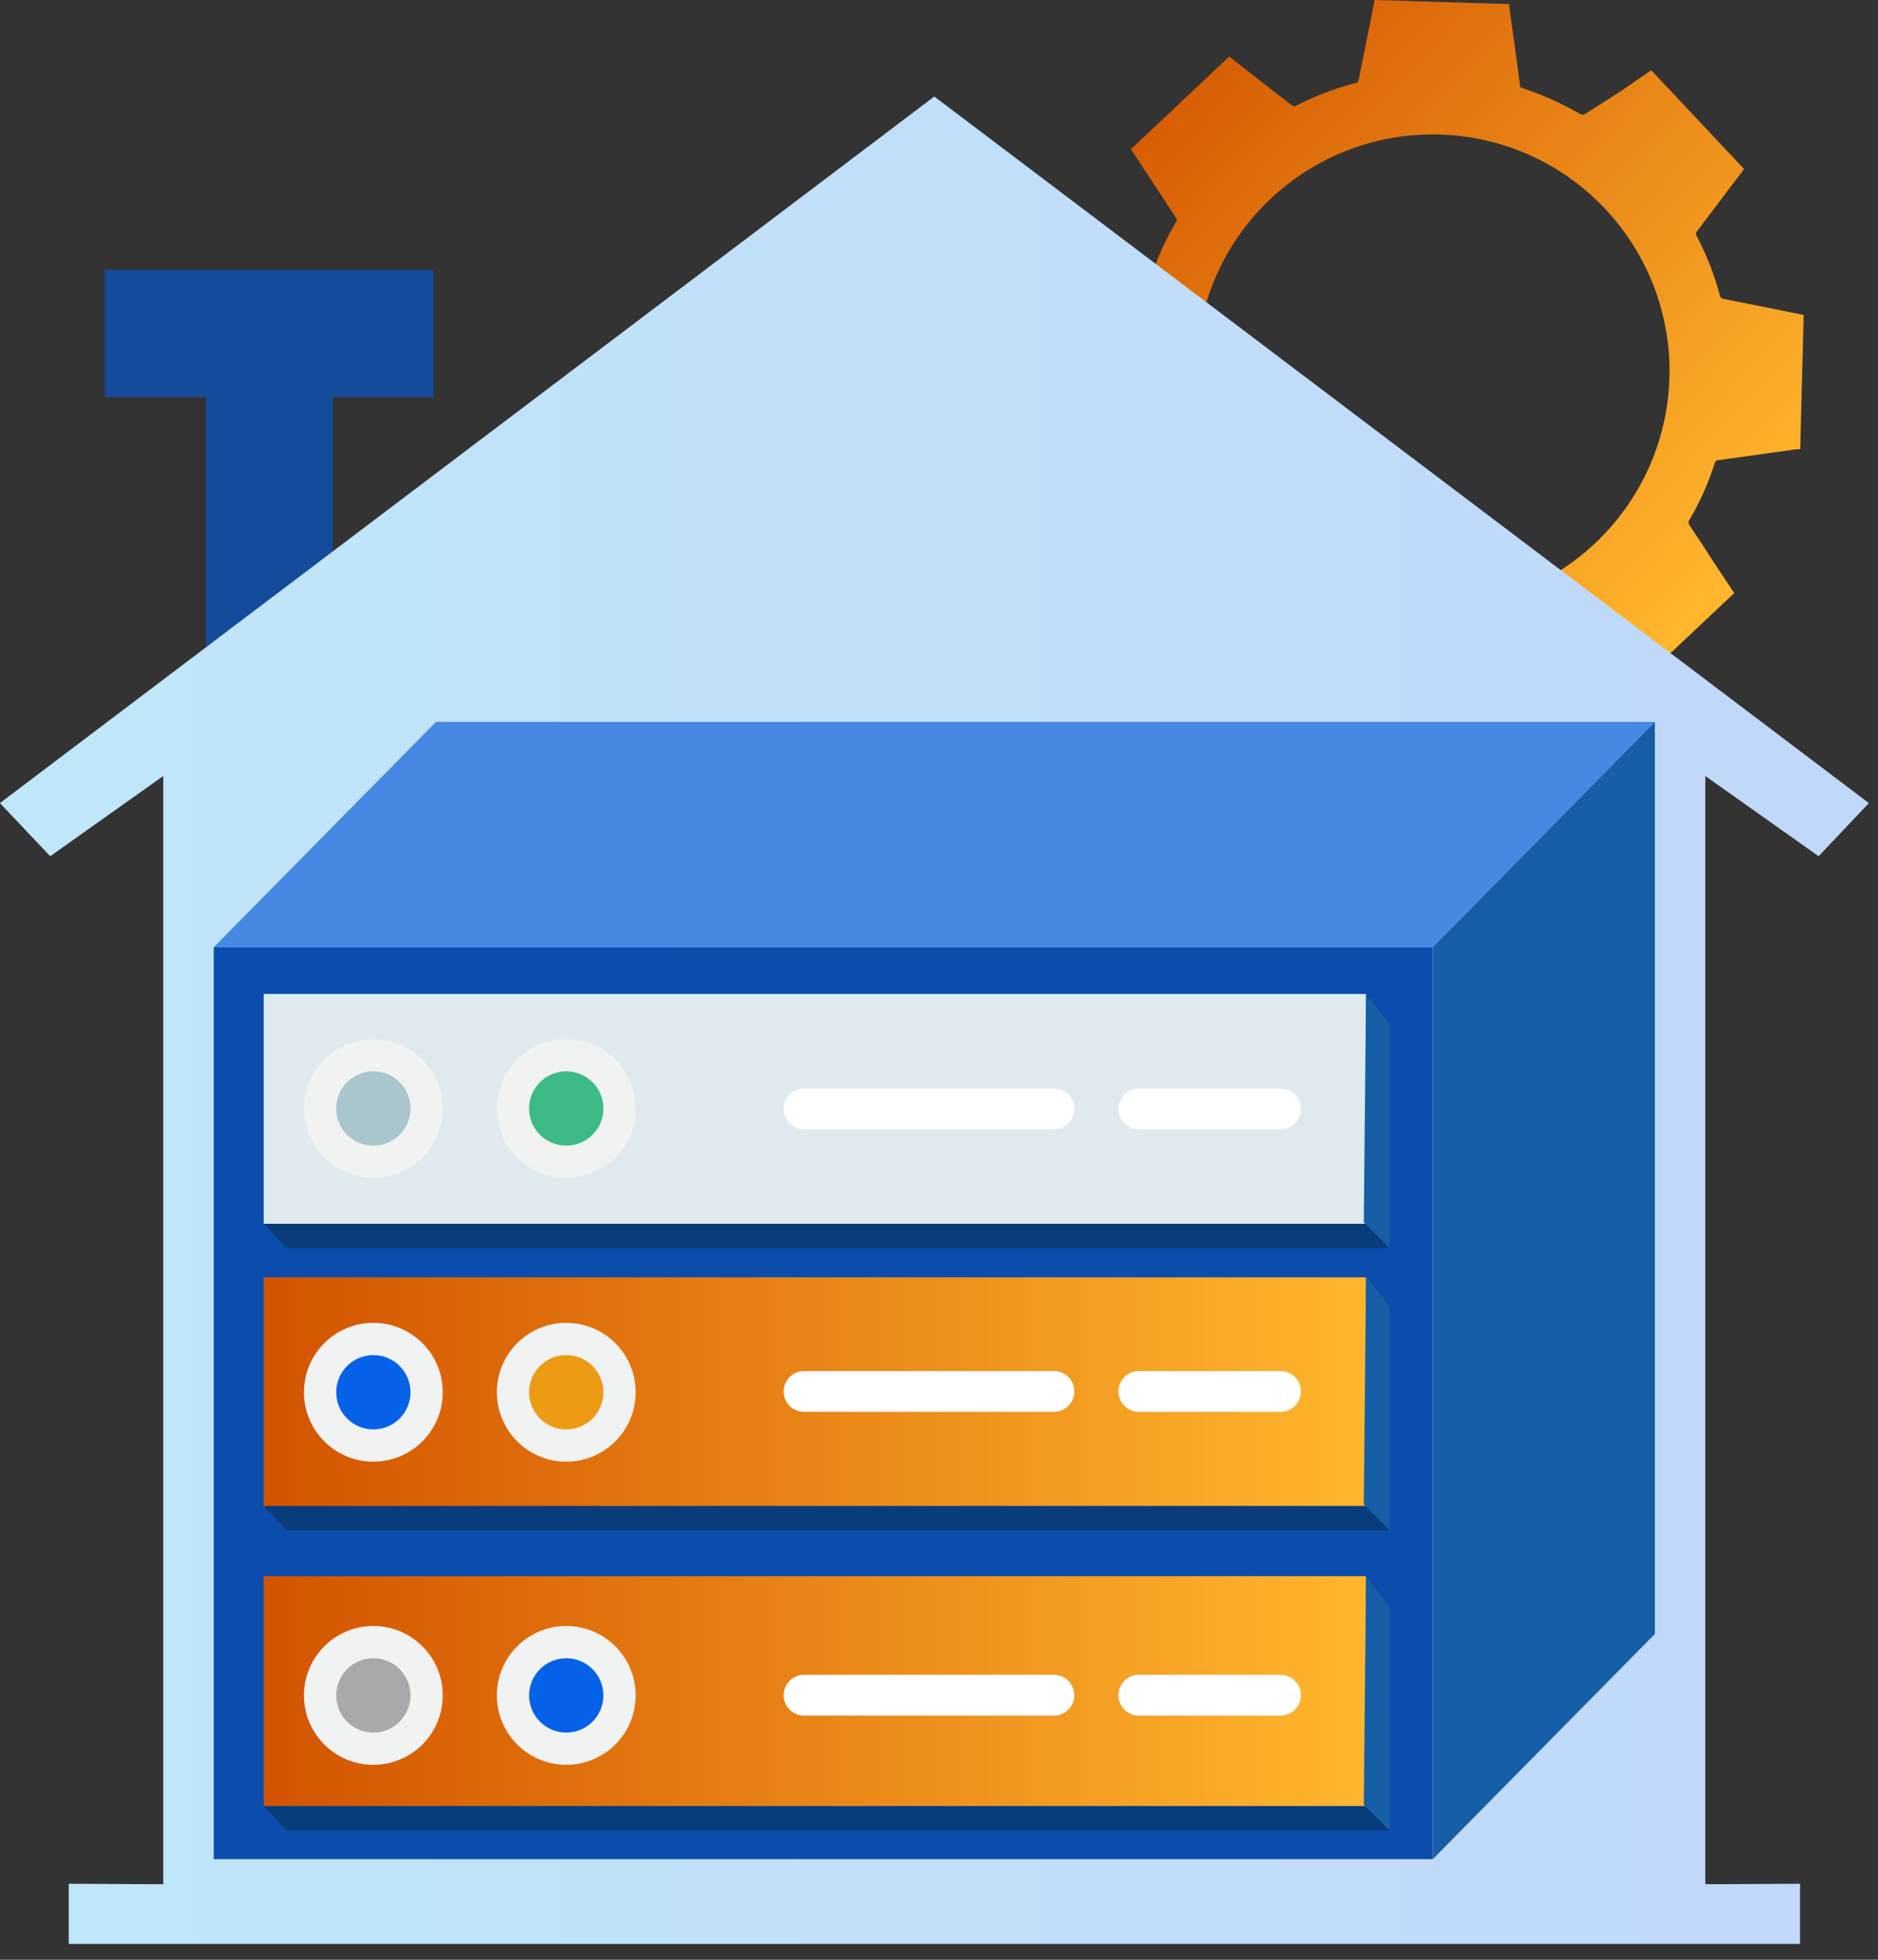
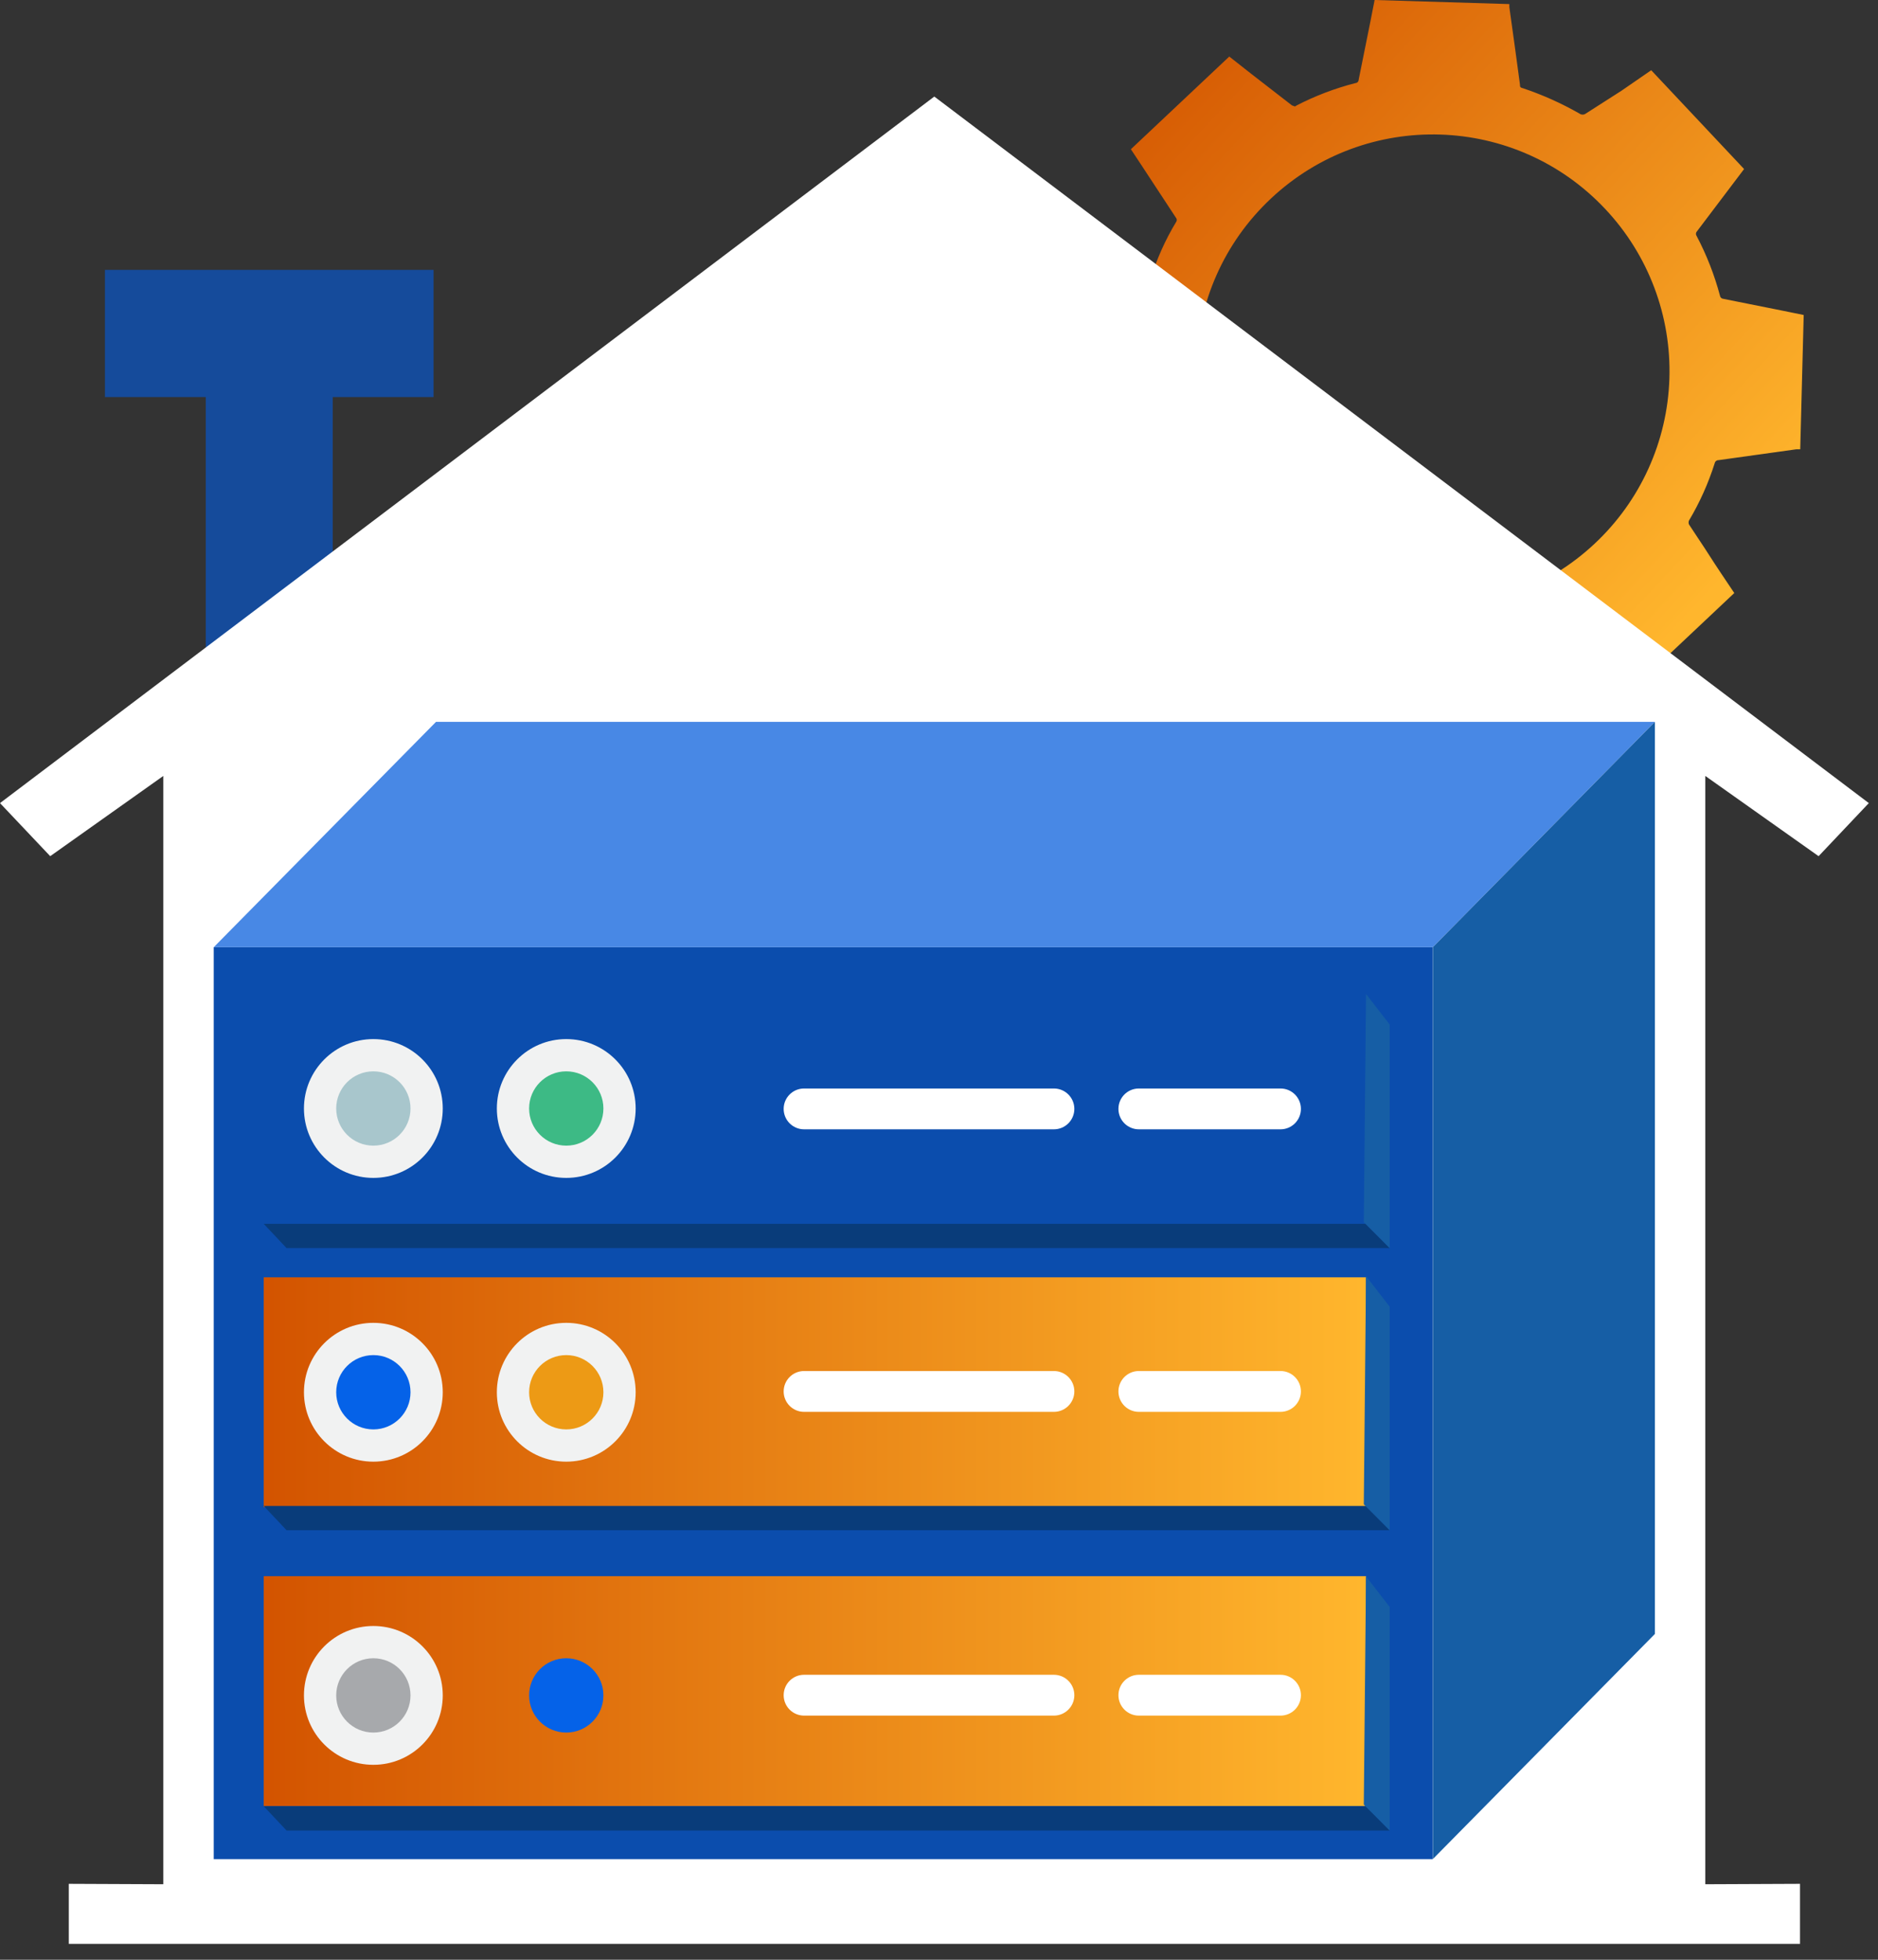
<svg xmlns="http://www.w3.org/2000/svg" width="92px" height="96px" viewBox="0 0 92 96" version="1.1">
  <rect x="0" y="0" width="92" height="96" fill="#333333" stroke="none" />
  <title>xenonstack-enterprise-data-warehouse</title>
  <defs>
    <linearGradient x1="5.556%" y1="8.839%" x2="84.736%" y2="82.679%" id="linearGradient-1">
      <stop stop-color="#D35400" offset="0%" />
      <stop stop-color="#FFB62D" offset="100%" />
    </linearGradient>
    <linearGradient x1="0%" y1="50.006%" x2="100%" y2="50.006%" id="linearGradient-2">
      <stop stop-color="#05A1E8" offset="0%" />
      <stop stop-color="#0562E8" offset="100%" />
    </linearGradient>
    <linearGradient x1="5.26327952e-14%" y1="49.911%" x2="100%" y2="49.911%" id="linearGradient-3">
      <stop stop-color="#D35400" offset="0%" />
      <stop stop-color="#FFB62D" offset="100%" />
    </linearGradient>
    <linearGradient x1="5.26327952e-14%" y1="50%" x2="100%" y2="50%" id="linearGradient-4">
      <stop stop-color="#D35400" offset="0%" />
      <stop stop-color="#FFB62D" offset="100%" />
    </linearGradient>
  </defs>
  <g id="Page-1" stroke="none" stroke-width="1" fill="none" fill-rule="evenodd">
    <g id="Artboard-Copy-5" transform="translate(-14, -12)" fill-rule="nonzero">
      <g id="xenonstack-enterprise-data-warehouse" transform="translate(14, 12)">
        <path d="M84.96,29.05 L80.14,33.59 L79.34,32.95 L77.02,31.11 C76.962,31.063 76.878,31.063 76.82,31.11 C75.887,31.588 74.904,31.964 73.89,32.23 C73.79,32.244 73.714,32.329 73.71,32.43 C73.57,33.19 73.43,33.95 73.28,34.7 C73.18,35.23 73.08,35.75 72.98,36.29 L66.34,36.04 C66.34,35.95 66.34,35.9 66.34,35.84 L65.83,32.16 C65.824,32.074 65.764,32.001 65.68,31.98 C64.691,31.67 63.742,31.247 62.85,30.72 C62.797,30.69 62.733,30.69 62.68,30.72 L60.52,32.14 L59.31,32.95 L54.79,28.13 L54.86,28.02 C55.62,27.02 56.38,26.02 57.15,25.02 C57.195,24.965 57.195,24.885 57.15,24.83 C56.683,23.901 56.315,22.926 56.05,21.92 C56.037,21.845 55.976,21.788 55.9,21.78 L53.76,21.32 L52,20.94 L52.25,14.3 L52.5,14.3 L56.16,13.83 C56.24,13.83 56.31,13.83 56.35,13.72 C56.654,12.713 57.084,11.749 57.63,10.85 C57.655,10.803 57.655,10.747 57.63,10.7 L55.89,8.05 L55.4,7.31 L60.22,2.77 L61.3,3.62 L63.3,5.17 C63.37,5.17 63.42,5.26 63.51,5.17 C64.429,4.695 65.398,4.326 66.4,4.07 C66.49,4.065 66.56,3.99 66.56,3.9 L67.13,1.07 C67.2,0.7 67.27,0.34 67.34,-3.55271368e-15 L73.94,0.2 C73.94,0.2 73.94,0.29 73.94,0.35 C74.12,1.61 74.29,2.88 74.46,4.14 C74.46,4.24 74.46,4.29 74.6,4.32 C75.561,4.642 76.489,5.058 77.37,5.56 C77.464,5.633 77.596,5.633 77.69,5.56 L79.44,4.44 L80.89,3.44 L85.44,8.28 L83.11,11.36 C83.071,11.417 83.071,11.493 83.11,11.55 C83.603,12.484 83.989,13.47 84.26,14.49 C84.274,14.574 84.345,14.636 84.43,14.64 L87.23,15.2 L88.36,15.43 L88.19,22.01 L87.99,22.01 L84.19,22.54 C84.099,22.538 84.019,22.601 84,22.69 C83.69,23.672 83.267,24.615 82.74,25.5 C82.715,25.561 82.715,25.629 82.74,25.69 C83.07,26.2 83.41,26.69 83.74,27.21 C84.07,27.73 84.55,28.44 84.96,29.05 Z M78.64,10.24 C74.26,5.577 66.929,5.346 62.263,9.723 C57.597,14.1 57.36,21.43 61.734,26.099 C66.108,30.768 73.438,31.01 78.11,26.64 C80.361,24.539 81.681,21.628 81.781,18.55 C81.88,15.473 80.75,12.482 78.64,10.24 Z" id="Shape" fill="url(#linearGradient-1)" />
        <polygon id="Path" fill="#154B9B" points="21.24 13.22 21.24 19.45 16.3 19.45 16.3 35.36 10.08 35.36 10.08 19.45 5.14 19.45 5.14 13.22" />
        <polygon id="Path" fill="#FFFFFF" points="83.54 38.01 83.54 92.3 88.18 92.28 88.18 95.22 3.37 95.22 3.37 92.28 8 92.3 8 38.01 2.46 41.94 0 39.34 45.77 4.73 91.55 39.34 89.09 41.94" />
-         <polygon id="Path" fill="url(#linearGradient-2)" opacity="0.25" points="83.54 38.01 83.54 92.3 88.18 92.28 88.18 95.22 3.37 95.22 3.37 92.28 8 92.3 8 38.01 2.46 41.94 0 39.34 45.77 4.73 91.55 39.34 89.09 41.94" />
        <rect id="Rectangle" fill="#0B4DAD" x="10.47" y="46.4" width="59.71" height="44.67" />
        <polygon id="Path" fill="#4888E5" points="70.19 46.4 10.47 46.4 21.36 35.36 81.07 35.36" />
        <polygon id="Path" fill="#165EA5" points="81.07 80.04 70.19 91.07 70.19 46.4 81.07 35.36" />
        <rect id="Rectangle" fill="url(#linearGradient-3)" x="12.92" y="62.57" width="54" height="11.26" />
        <rect id="Rectangle" fill="url(#linearGradient-4)" x="12.92" y="77.21" width="54" height="11.26" />
-         <rect id="Rectangle" fill="#DFEAEF" x="12.92" y="48.69" width="54" height="11.26" />
        <circle id="Oval" fill="#F1F2F2" cx="18.29" cy="68.2" r="3.4" />
        <circle id="Oval" fill="#F1F2F2" cx="27.74" cy="68.2" r="3.4" />
        <circle id="Oval" fill="#F1F2F2" cx="18.29" cy="83.05" r="3.4" />
-         <circle id="Oval" fill="#F1F2F2" cx="27.74" cy="83.05" r="3.4" />
        <circle id="Oval" fill="#F1F2F2" cx="18.29" cy="54.3" r="3.4" />
        <circle id="Oval" fill="#F1F2F2" cx="27.74" cy="54.3" r="3.4" />
        <circle id="Oval" fill="#0562E8" cx="18.29" cy="68.2" r="1.82" />
        <circle id="Oval" fill="#ED9A15" cx="27.74" cy="68.2" r="1.82" />
        <circle id="Oval" fill="#A7A9AC" cx="18.29" cy="83.05" r="1.82" />
        <circle id="Oval" fill="#A8C6CC" cx="18.29" cy="54.3" r="1.82" />
        <circle id="Oval" fill="#0562E8" cx="27.74" cy="83.05" r="1.82" />
        <circle id="Oval" fill="#3DBA85" cx="27.74" cy="54.3" r="1.82" />
        <path d="M39.39,67.16 L51.63,67.16 C52.182,67.16 52.63,67.608 52.63,68.16 L52.63,68.16 C52.63,68.712 52.182,69.16 51.63,69.16 L39.39,69.16 C38.838,69.16 38.39,68.712 38.39,68.16 L38.39,68.16 C38.39,67.608 38.838,67.16 39.39,67.16 Z" id="Path" fill="#FFFFFF" />
        <path d="M39.39,82.04 L51.63,82.04 C52.182,82.04 52.63,82.488 52.63,83.04 L52.63,83.04 C52.63,83.592 52.182,84.04 51.63,84.04 L39.39,84.04 C38.838,84.04 38.39,83.592 38.39,83.04 L38.39,83.04 C38.39,82.488 38.838,82.04 39.39,82.04 Z" id="Path" fill="#FFFFFF" />
-         <path d="M55.79,82.04 L62.73,82.04 C63.282,82.04 63.73,82.488 63.73,83.04 L63.73,83.04 C63.73,83.592 63.282,84.04 62.73,84.04 L55.79,84.04 C55.238,84.04 54.79,83.592 54.79,83.04 L54.79,83.04 C54.79,82.488 55.238,82.04 55.79,82.04 Z" id="Path" fill="#FFFFFF" />
+         <path d="M55.79,82.04 L62.73,82.04 C63.282,82.04 63.73,82.488 63.73,83.04 L63.73,83.04 C63.73,83.592 63.282,84.04 62.73,84.04 L55.79,84.04 C55.238,84.04 54.79,83.592 54.79,83.04 L54.79,83.04 C54.79,82.488 55.238,82.04 55.79,82.04 " id="Path" fill="#FFFFFF" />
        <path d="M55.79,67.16 L62.73,67.16 C63.282,67.16 63.73,67.608 63.73,68.16 L63.73,68.16 C63.73,68.712 63.282,69.16 62.73,69.16 L55.79,69.16 C55.238,69.16 54.79,68.712 54.79,68.16 L54.79,68.16 C54.79,67.608 55.238,67.16 55.79,67.16 Z" id="Path" fill="#FFFFFF" />
        <path d="M55.79,53.32 L62.73,53.32 C63.282,53.32 63.73,53.768 63.73,54.32 L63.73,54.32 C63.73,54.872 63.282,55.32 62.73,55.32 L55.79,55.32 C55.238,55.32 54.79,54.872 54.79,54.32 L54.79,54.32 C54.79,53.768 55.238,53.32 55.79,53.32 Z" id="Path" fill="#FFFFFF" />
        <path d="M39.39,53.32 L51.63,53.32 C52.182,53.32 52.63,53.768 52.63,54.32 L52.63,54.32 C52.63,54.872 52.182,55.32 51.63,55.32 L39.39,55.32 C38.838,55.32 38.39,54.872 38.39,54.32 L38.39,54.32 C38.39,53.768 38.838,53.32 39.39,53.32 Z" id="Path" fill="#FFFFFF" />
        <polygon id="Path" fill="#093C7A" points="12.92 59.95 14.04 61.14 68.08 61.14 66.92 59.95" />
        <polygon id="Path" fill="#165EA5" points="66.92 48.69 68.08 50.19 68.08 61.14 66.81 59.87" />
        <polygon id="Path" fill="#093C7A" points="12.92 73.77 14.04 74.96 68.08 74.96 66.92 73.77" />
        <polygon id="Path" fill="#165EA5" points="66.92 62.51 68.08 64.01 68.08 74.96 66.81 73.69" />
        <polygon id="Path" fill="#093C7A" points="12.92 88.48 14.04 89.67 68.08 89.67 66.92 88.48" />
        <polygon id="Path" fill="#165EA5" points="66.92 77.22 68.08 78.72 68.08 89.67 66.81 88.4" />
      </g>
    </g>
  </g>
</svg>